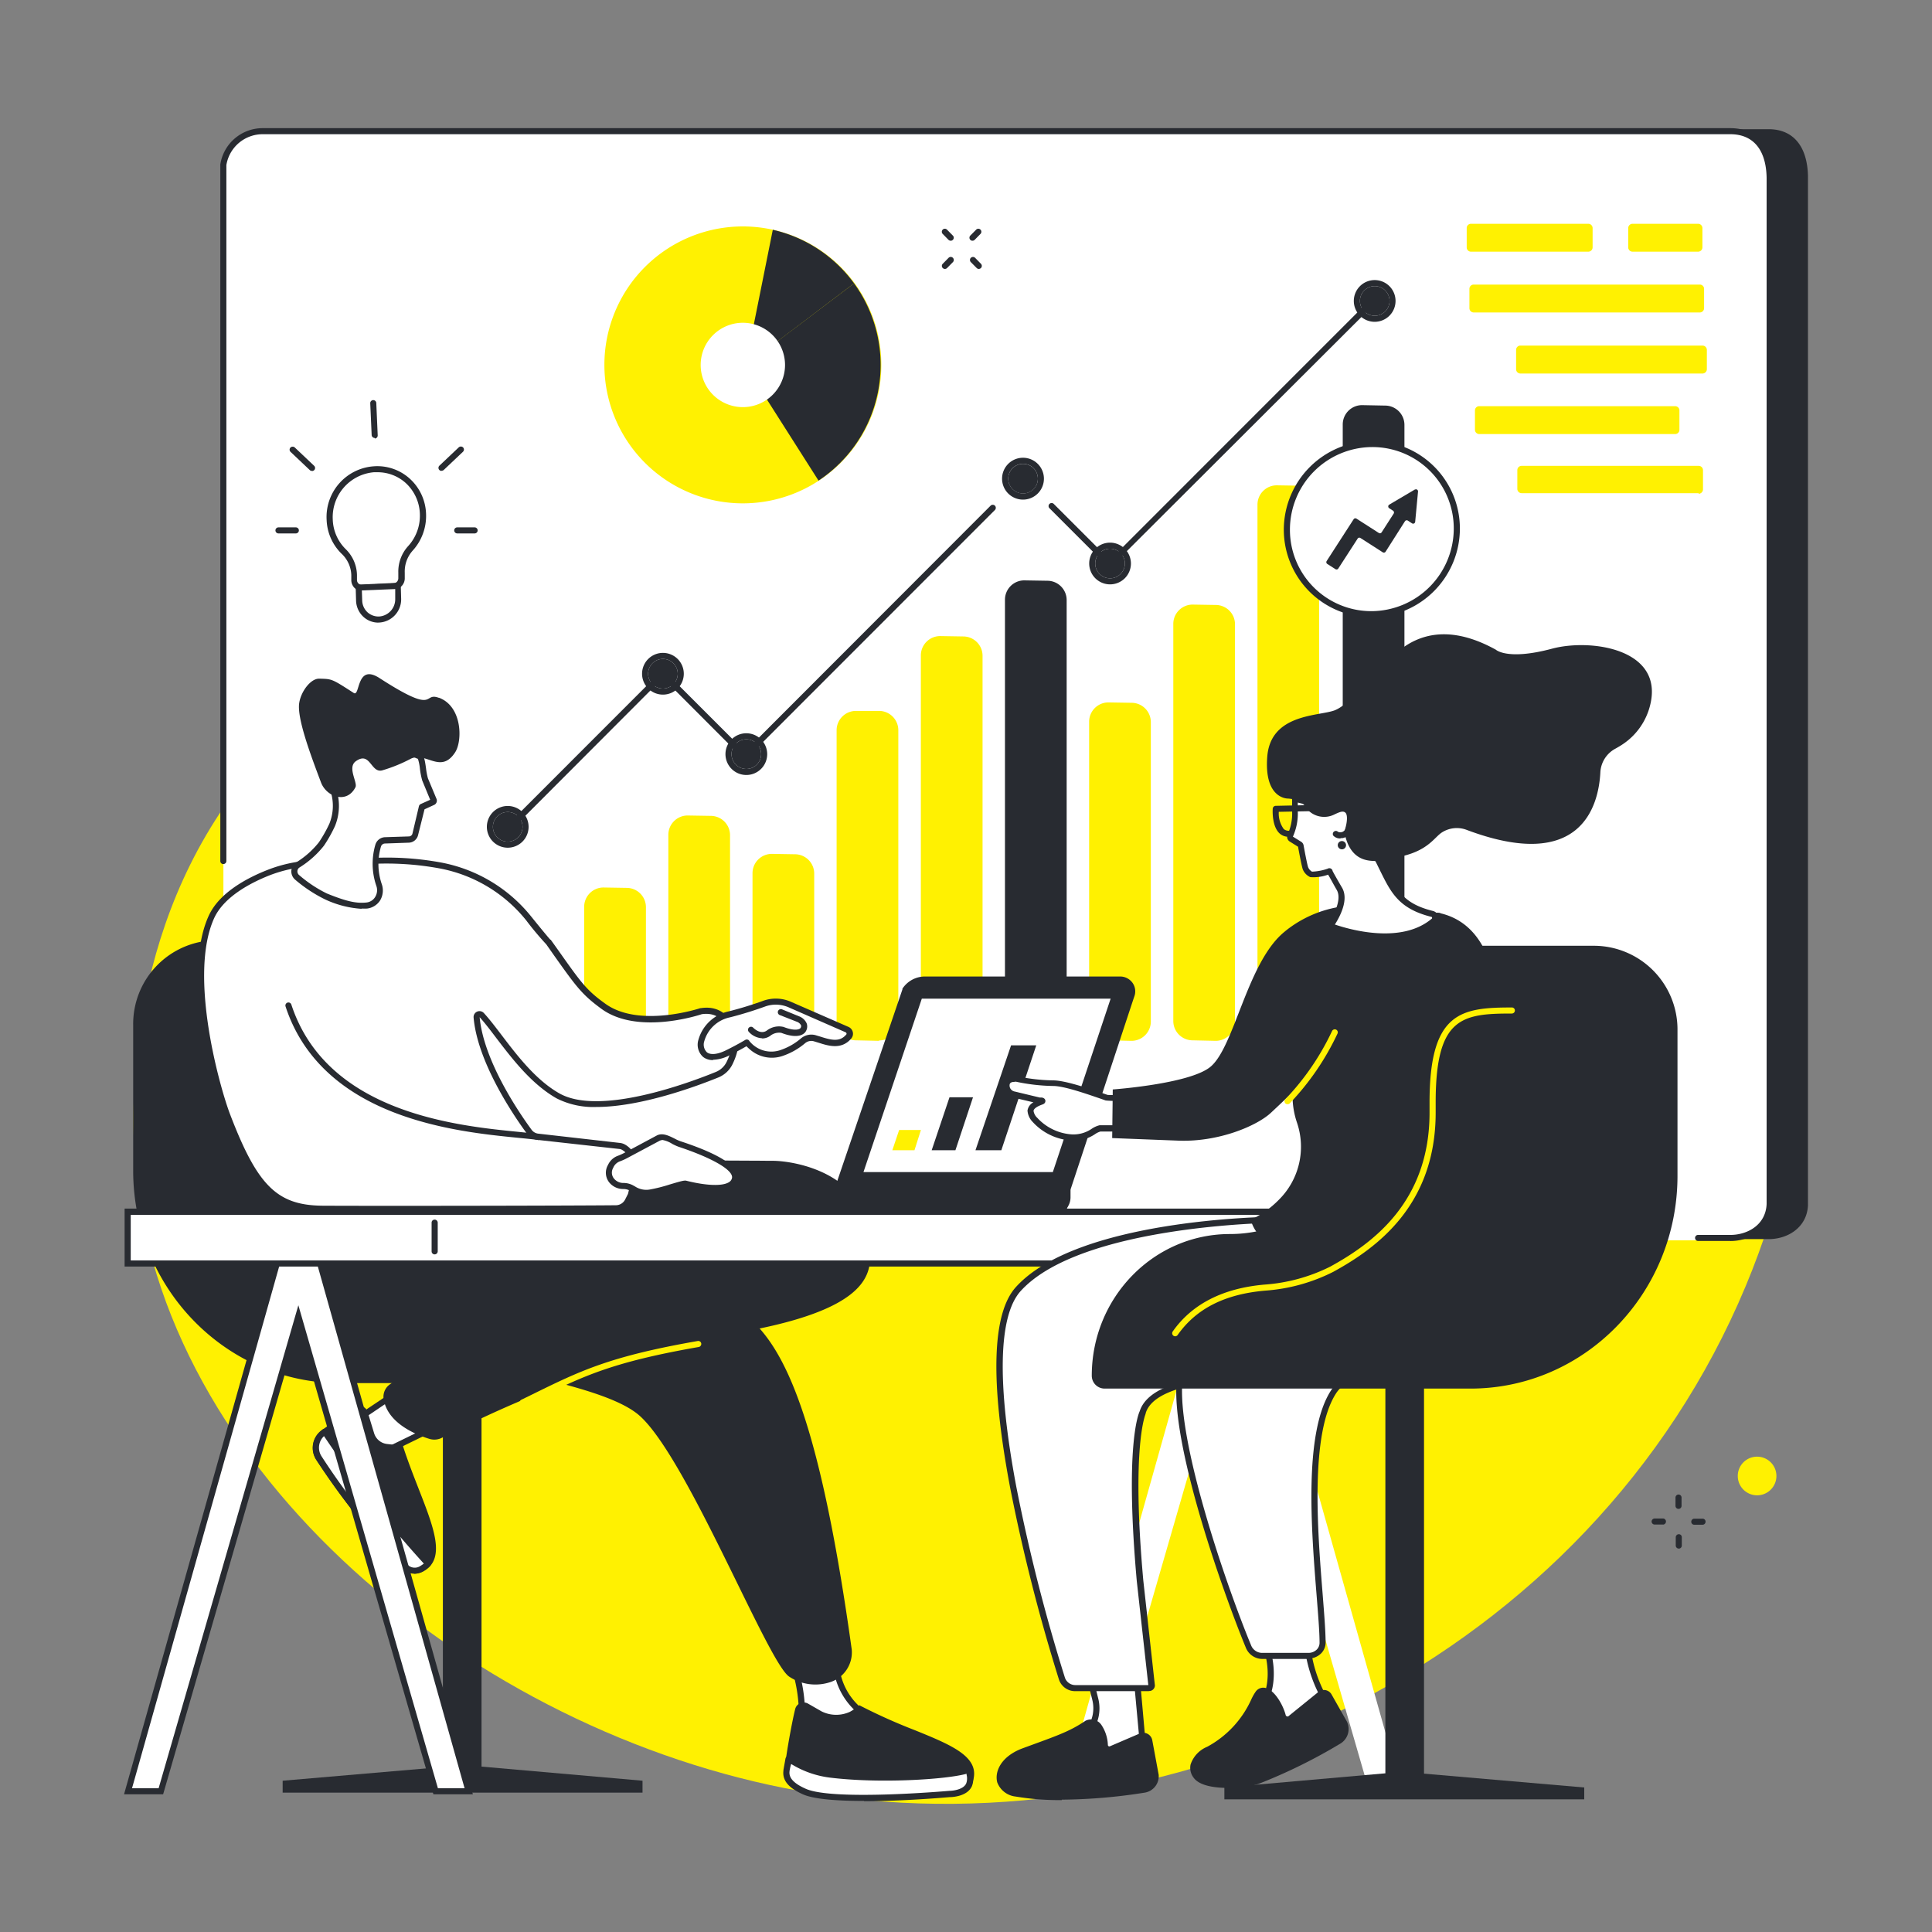
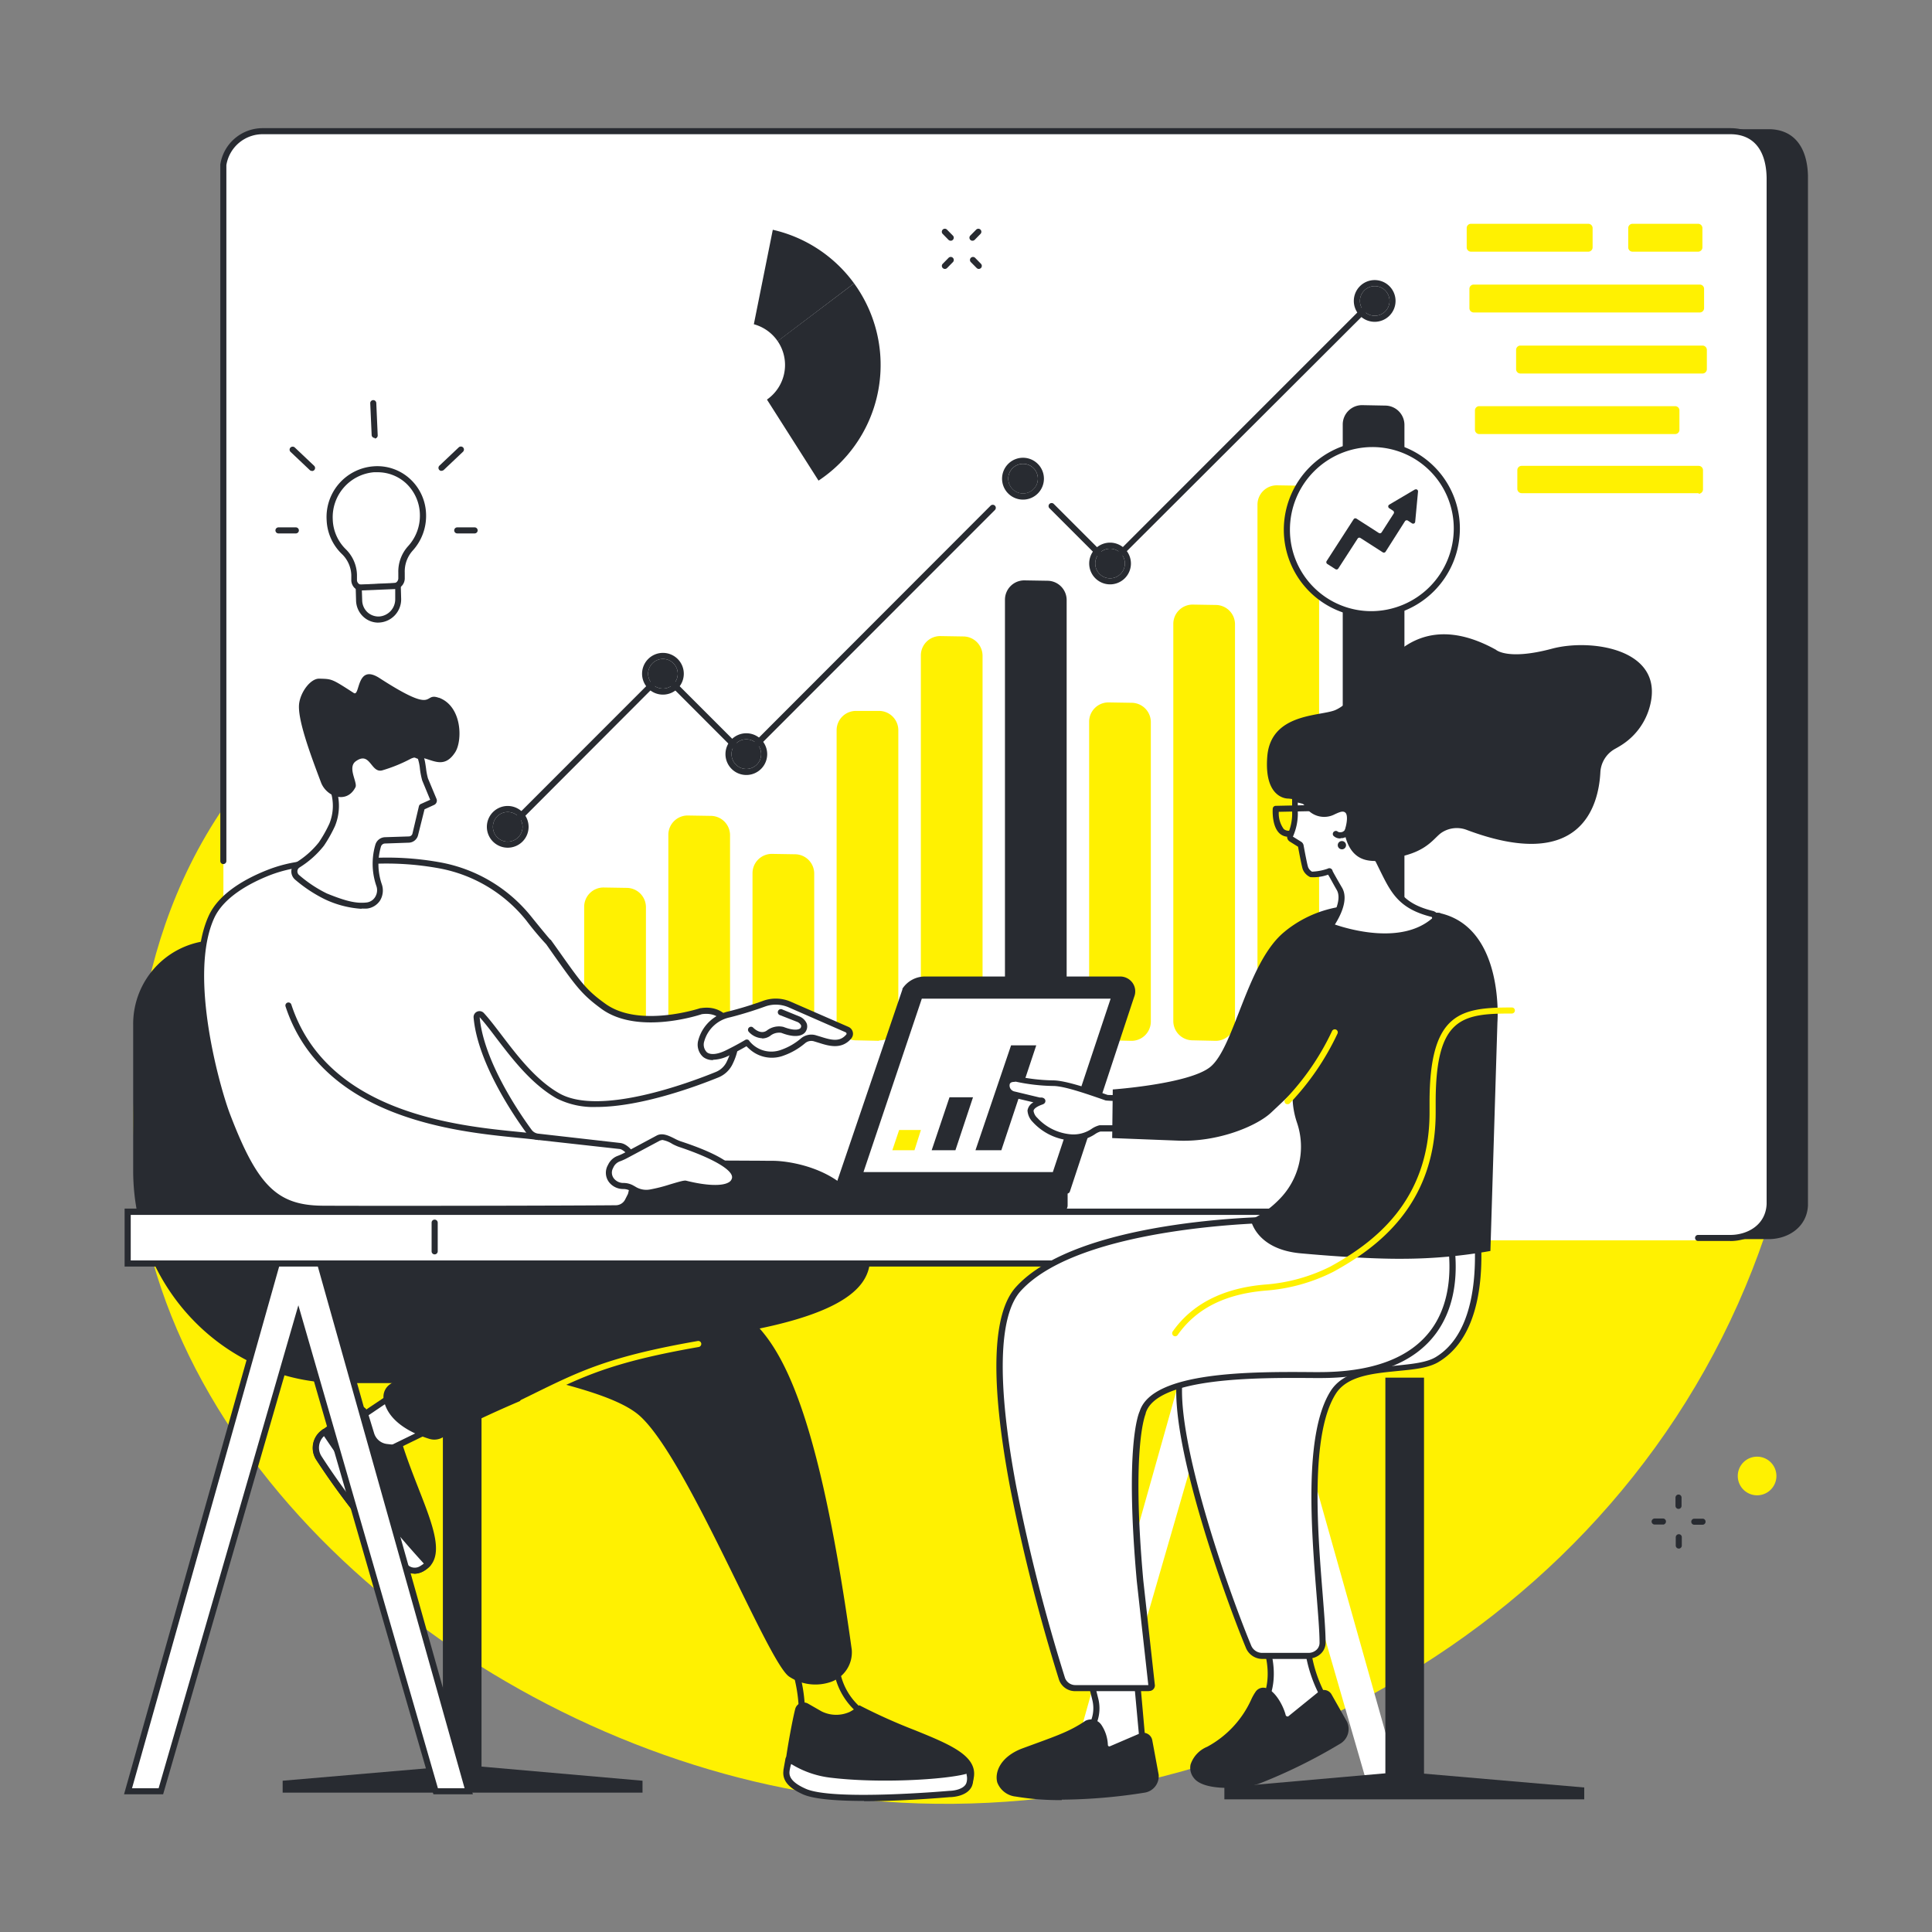
<svg xmlns="http://www.w3.org/2000/svg" viewBox="0 0 300 300">
  <rect x="0" y="0" width="300" height="300" fill="#808080" stroke="none" />
  <defs>
    <style>.cls-1{fill:none;}.cls-2{fill:#fff101;}.cls-3{fill:#282b31;}.cls-4{fill:#fff;}</style>
  </defs>
  <title>Risorsa 43</title>
  <g id="Livello_2" data-name="Livello 2">
    <g id="Livello_1-2" data-name="Livello 1">
      <rect class="cls-1" width="300" height="300" />
      <path class="cls-2" d="M83.66,85.67c27.18-27.39,19.4-44.55,38-57.23,28.63-19.51,82.06-2.72,113.57,24.11,38.61,32.87,58.52,92.88,35.83,147.18-24.16,57.81-87.73,87.83-144.46,78.78-50.66-8.08-100.46-48-105.45-96-.54-5.19-2.92-33.27,13.82-57.48,13.84-20,27.13-17.69,48.69-39.4" />
      <path class="cls-3" d="M274.63,192.41H46.76a6.22,6.22,0,0,1-6.12-7.22V25.28a6.21,6.21,0,0,1,6.12-5.22H274.62c3.82,0,6,2.63,6.12,7.22v159.9c-.16,3.37-3.07,5.23-6.11,5.23" />
      <path class="cls-4" d="M268.68,192.6H40.81a6.23,6.23,0,0,1-6.12-7.24V25.62a6.22,6.22,0,0,1,6.12-5.25H268.67c3.82,0,6,2.64,6.12,7.24V187.36c-.16,3.38-3.07,5.24-6.11,5.24" />
      <path class="cls-3" d="M268.68,192.7h-5a.48.48,0,0,1-.47-.48.46.46,0,0,1,.47-.46h5c2.61,0,5.49-1.5,5.64-4.79V27.6c-.08-4.36-2.09-6.76-5.64-6.76H40.8a5.71,5.71,0,0,0-5.65,4.8V133.7a.47.47,0,0,1-.48.47.46.46,0,0,1-.46-.47V25.61a.19.19,0,0,1,0-.08A6.65,6.65,0,0,1,40.8,19.9H268.67c4.09,0,6.5,2.8,6.59,7.69V187c-.18,3.75-3.45,5.71-6.59,5.71" />
      <path class="cls-4" d="M65.67,79.88a7.13,7.13,0,0,0-7.65-7,7.46,7.46,0,0,0-6.83,7.81,7.26,7.26,0,0,0,2.19,4.93A5.28,5.28,0,0,1,55,89.28l0,.83a1.21,1.21,0,0,0,1.26,1.18l4.92-.24a1.26,1.26,0,0,0,1.18-1.3l0-.82a5.34,5.34,0,0,1,1.36-3.76,7.55,7.55,0,0,0,2-5.29" />
      <path class="cls-3" d="M58.57,73.33l-.51,0a7,7,0,0,0-6.39,7.32,6.76,6.76,0,0,0,2,4.61,5.77,5.77,0,0,1,1.76,4l0,.82a.76.76,0,0,0,.25.54.7.7,0,0,0,.52.19l4.92-.23a.79.79,0,0,0,.73-.82l0-.83a5.89,5.89,0,0,1,1.49-4.09A7,7,0,0,0,65.2,79.9,6.81,6.81,0,0,0,63,75,6.51,6.51,0,0,0,58.57,73.33ZM56.22,91.76a1.68,1.68,0,0,1-1.13-.43,1.72,1.72,0,0,1-.54-1.21l0-.83A4.76,4.76,0,0,0,53.06,86a7.72,7.72,0,0,1-2.34-5.25A7.89,7.89,0,0,1,58,72.41a7.51,7.51,0,0,1,5.61,1.9,7.7,7.7,0,0,1,2.55,5.56,8,8,0,0,1-2.07,5.62,4.86,4.86,0,0,0-1.24,3.43l0,.82a1.73,1.73,0,0,1-1.63,1.79l-4.92.23h-.08" />
      <path class="cls-4" d="M58.89,96.19a3,3,0,0,1-3.13-2.94l-.06-2L61.78,91l.06,2a3.13,3.13,0,0,1-3,3.23" />
      <path class="cls-3" d="M56.19,91.68l.05,1.55a2.6,2.6,0,0,0,.82,1.84,2.55,2.55,0,0,0,1.81.66A2.68,2.68,0,0,0,61.37,93l0-1.53Zm2.55,5a3.41,3.41,0,0,1-2.32-.91,3.54,3.54,0,0,1-1.13-2.5l-.07-2.47,7-.33.07,2.48a3.61,3.61,0,0,1-3.4,3.72h-.17" />
      <path class="cls-3" d="M58.18,68a.47.47,0,0,1-.47-.45l-.22-4.95a.47.47,0,0,1,.94,0l.22,5a.47.47,0,0,1-.45.49h0" />
      <path class="cls-3" d="M45.94,82.83h-2.7a.47.47,0,1,1,0-.94h2.7a.47.47,0,1,1,0,.94" />
      <path class="cls-3" d="M48.43,73.12a.45.45,0,0,1-.32-.12l-3-2.84a.47.47,0,0,1,0-.67.49.49,0,0,1,.67,0l3,2.84a.47.47,0,0,1-.32.81" />
      <path class="cls-3" d="M71,82.83a.47.47,0,0,1,0-.94h2.7a.47.47,0,0,1,0,.94H71" />
      <path class="cls-3" d="M68.55,73.12a.47.47,0,0,1-.32-.81l3-2.84a.49.49,0,0,1,.67,0,.47.47,0,0,1,0,.67l-3,2.84a.52.52,0,0,1-.33.12" />
-       <path class="cls-2" d="M136.85,56.69a21.5,21.5,0,1,1-21.48-21.53,21.51,21.51,0,0,1,21.48,21.53" />
      <path class="cls-3" d="M115.73,56.76,127.1,74.63A21.54,21.54,0,0,0,132.62,44L115.73,56.76" />
      <path class="cls-3" d="M120,35.68l-4.23,21.08L132.62,44A21.51,21.51,0,0,0,120,35.68" />
      <path class="cls-4" d="M121.9,56.68a6.55,6.55,0,1,1-6.54-6.56,6.56,6.56,0,0,1,6.54,6.56" />
      <path class="cls-3" d="M172.3,88.06a.48.48,0,0,1-.34-.14l-9-9a.47.47,0,1,1,.67-.67l8.71,8.71,40.29-40.3a.47.47,0,0,1,.67,0,.47.47,0,0,1,0,.67L172.63,87.92a.47.47,0,0,1-.33.14" />
      <path class="cls-3" d="M79.36,128.68a.5.5,0,0,1-.34-.13.48.48,0,0,1,0-.67l23.58-23.59a.48.48,0,0,1,.67,0l12.41,12.41,38.14-38.18a.47.47,0,1,1,.67.67L116,117.7a.48.48,0,0,1-.67,0l-12.4-12.42L79.7,128.55a.5.5,0,0,1-.34.13" />
      <path class="cls-3" d="M100.64,104.62a2.3,2.3,0,1,1,2.3,2.3,2.3,2.3,0,0,1-2.3-2.3" />
      <path class="cls-3" d="M102.94,101.38a3.24,3.24,0,1,0,3.24,3.24A3.24,3.24,0,0,0,102.94,101.38Zm0,.94a2.3,2.3,0,1,1-2.3,2.3,2.3,2.3,0,0,1,2.3-2.3" />
      <path class="cls-3" d="M170.07,87.5a2.3,2.3,0,1,1,2.3,2.3,2.3,2.3,0,0,1-2.3-2.3" />
      <path class="cls-3" d="M172.37,84.26a3.24,3.24,0,1,0,3.24,3.24A3.25,3.25,0,0,0,172.37,84.26Zm0,.94a2.3,2.3,0,1,1-2.3,2.3,2.29,2.29,0,0,1,2.3-2.3" />
      <path class="cls-3" d="M211.17,46.73a2.3,2.3,0,1,1,2.29,2.3,2.3,2.3,0,0,1-2.29-2.3" />
      <path class="cls-3" d="M213.46,43.49a3.24,3.24,0,1,0,3.24,3.24A3.24,3.24,0,0,0,213.46,43.49Zm0,.94a2.3,2.3,0,1,1-2.29,2.3,2.3,2.3,0,0,1,2.29-2.3" />
      <path class="cls-3" d="M113.59,117.1a2.3,2.3,0,1,1,2.3,2.3,2.3,2.3,0,0,1-2.3-2.3" />
      <path class="cls-3" d="M115.89,113.86a3.24,3.24,0,1,0,3.24,3.24A3.25,3.25,0,0,0,115.89,113.86Zm0,.94a2.3,2.3,0,1,1-2.3,2.3,2.3,2.3,0,0,1,2.3-2.3" />
      <path class="cls-3" d="M156.56,74.32a2.3,2.3,0,1,1,2.3,2.31,2.3,2.3,0,0,1-2.3-2.31" />
      <path class="cls-3" d="M158.86,71.08a3.25,3.25,0,1,0,3.24,3.25A3.25,3.25,0,0,0,158.86,71.08Zm0,.94a2.3,2.3,0,1,1-2.3,2.31,2.3,2.3,0,0,1,2.3-2.31" />
      <path class="cls-3" d="M76.54,128.39a2.3,2.3,0,1,1,2.3,2.3,2.3,2.3,0,0,1-2.3-2.3" />
      <path class="cls-3" d="M78.84,125.15a3.24,3.24,0,1,0,3.24,3.24A3.25,3.25,0,0,0,78.84,125.15Zm0,.94a2.3,2.3,0,1,1-2.3,2.3,2.3,2.3,0,0,1,2.3-2.3" />
      <path class="cls-2" d="M97.31,161.62l-3.68-.08a3,3,0,0,1-2.92-3l0-17.73a3,3,0,0,1,3-3l3.66.06a3,3,0,0,1,2.93,3v17.74a3,3,0,0,1-3,3" />
      <path class="cls-2" d="M110.39,161.62l-3.7-.08a3,3,0,0,1-2.91-3l0-28.91a3,3,0,0,1,3-3l3.66.06a3,3,0,0,1,2.92,3v28.93a3,3,0,0,1-3,3" />
      <path class="cls-2" d="M123.45,161.62l-3.69-.08a3,3,0,0,1-2.91-3l0-22.95a3,3,0,0,1,3-3l3.66.06a3,3,0,0,1,2.92,3v23a3,3,0,0,1-3,3" />
      <path class="cls-2" d="M136.52,161.62l-3.69-.08a3,3,0,0,1-2.92-3l0-45.15a3,3,0,0,1,3-3l3.65,0a3,3,0,0,1,2.93,3v45.17a3,3,0,0,1-3,3" />
      <path class="cls-2" d="M149.59,161.62l-3.69-.08a3,3,0,0,1-2.91-3l0-56.77a3,3,0,0,1,3-3l3.65.06a3,3,0,0,1,2.93,3v56.79a3,3,0,0,1-3,3" />
      <path class="cls-3" d="M162.66,161.62l-3.69-.08a3,3,0,0,1-2.92-3l0-65.42a3,3,0,0,1,3-3l3.65.06a3,3,0,0,1,2.93,3v65.44a3,3,0,0,1-3,3" />
      <path class="cls-2" d="M175.73,161.62l-3.69-.08a3,3,0,0,1-2.92-3l0-46.47a3,3,0,0,1,3-3l3.65.06a3,3,0,0,1,2.93,3v46.49a3,3,0,0,1-3,3" />
      <path class="cls-2" d="M188.8,161.62l-3.7-.08a3,3,0,0,1-2.91-3l0-61.66a3,3,0,0,1,3-3l3.65.06a3,3,0,0,1,2.93,3v61.68a3,3,0,0,1-3,3" />
      <path class="cls-2" d="M201.86,161.62l-3.69-.08a3,3,0,0,1-2.91-3l0-80.18a3,3,0,0,1,3-3l3.65.06a3,3,0,0,1,2.92,3v80.21a3,3,0,0,1-3,3" />
      <path class="cls-3" d="M215.11,161.62l-3.7-.08a3,3,0,0,1-2.91-3l0-92.63a3,3,0,0,1,3-3l3.65.07a3,3,0,0,1,2.93,3v92.65a3,3,0,0,1-3,3" />
      <path class="cls-2" d="M246.63,39.08H228.41a.66.66,0,0,1-.66-.67v-3a.66.66,0,0,1,.66-.66h18.22a.67.67,0,0,1,.67.66v3a.67.67,0,0,1-.67.67" />
      <path class="cls-2" d="M263.68,39.08H253.5a.67.67,0,0,1-.67-.67v-3a.67.67,0,0,1,.67-.66h10.18a.67.67,0,0,1,.67.66v3a.67.67,0,0,1-.67.67" />
      <path class="cls-2" d="M263.94,48.52H228.85a.67.67,0,0,1-.68-.67v-3a.66.66,0,0,1,.68-.66h35.09a.66.66,0,0,1,.67.66v3a.67.67,0,0,1-.67.67" />
      <path class="cls-2" d="M264.37,58H236.08a.67.67,0,0,1-.66-.67v-3a.67.67,0,0,1,.66-.67h28.29a.68.68,0,0,1,.67.67v3a.68.68,0,0,1-.67.67" />
      <path class="cls-2" d="M260.11,67.4H229.7a.67.67,0,0,1-.67-.67v-3a.66.66,0,0,1,.67-.66h30.41a.66.66,0,0,1,.67.66v3a.66.66,0,0,1-.67.67" />
      <path class="cls-2" d="M263.77,76.58H236.28a.67.67,0,0,1-.67-.67V73a.66.66,0,0,1,.67-.66h27.49a.67.67,0,0,1,.67.66v3a.68.68,0,0,1-.67.67" />
      <path class="cls-4" d="M199.83,82.22A13.29,13.29,0,0,1,213,69,13.11,13.11,0,0,1,226.22,82.1,13.29,13.29,0,0,1,213,95.37a13.1,13.1,0,0,1-13.18-13.15" />
      <path class="cls-3" d="M200.3,82.22A12.63,12.63,0,0,0,212.94,94.9H213a12.84,12.84,0,0,0,12.74-12.8A12.63,12.63,0,0,0,213.1,69.42H213A12.83,12.83,0,0,0,200.3,82.22Zm12.64,13.62a13.59,13.59,0,0,1-13.59-13.62A13.79,13.79,0,0,1,213,68.48h.06A13.59,13.59,0,0,1,226.69,82.1,13.78,13.78,0,0,1,213,95.84h-.07" />
      <path class="cls-3" d="M219.72,76l-4,2.36a.33.33,0,0,0,0,.56l.59.38a.33.33,0,0,1,.1.45l-1.87,2.91a.32.32,0,0,1-.45.09l-3.46-2.22a.32.32,0,0,0-.44.1L206,87.12a.33.33,0,0,0,.1.45l1.27.81a.32.32,0,0,0,.44-.1l3-4.64a.31.31,0,0,1,.44-.1l3.46,2.22a.32.32,0,0,0,.45-.1l3-4.72a.33.33,0,0,1,.45-.1l.64.42a.32.32,0,0,0,.5-.24l.44-4.68a.32.32,0,0,0-.49-.31" />
      <path class="cls-3" d="M68.68,160.23v8.49c0,12.17,9.61,22.05,21.46,22.05s21.45,9.87,21.45,22a2,2,0,0,1-2,2H52.84c-17.76,0-32.16-14.79-32.16-33V159.12A13,13,0,0,1,33.47,146H54.82a14.06,14.06,0,0,1,13.86,14.25" />
      <path class="cls-3" d="M68.77,277.47h6v-64.6h-6v64.6" />
      <path class="cls-3" d="M99.77,276.51l-26.45-2.32H70.89l-27,2.32v1.85H99.77v-1.85" />
      <path class="cls-4" d="M62.14,215.91,54,221.34l4.1,4.85,9.33-4.56-5.33-5.72" />
      <path class="cls-3" d="M54.74,221.44l3.52,4.17,8.44-4.12-4.63-5Zm3.4,5.23a.47.47,0,0,1-.36-.18l-4.1-4.85a.44.44,0,0,1-.11-.36.46.46,0,0,1,.2-.33l8.1-5.43a.46.46,0,0,1,.61.08l5.34,5.71a.44.44,0,0,1,.11.41.48.48,0,0,1-.25.34l-9.33,4.55a.42.42,0,0,1-.21.06" />
      <path class="cls-3" d="M55.43,218.89a53.65,53.65,0,0,0-5.3,3.67,2.93,2.93,0,0,0-.62,3.84A115.6,115.6,0,0,0,63,243.34a2.07,2.07,0,0,0,2.55.22c4.21-2.29-.29-9.45-3.32-18.65L60,224.67a2.88,2.88,0,0,1-2.45-2l-1-3.26a.81.81,0,0,0-1.2-.47" />
      <path class="cls-3" d="M55.43,218.89Zm.25.4a54.27,54.27,0,0,0-5.25,3.63,2.46,2.46,0,0,0-.51,3.23A112.42,112.42,0,0,0,63.32,243a1.57,1.57,0,0,0,2,.13c2.8-1.51,1.15-5.73-1.14-11.58-.74-1.88-1.56-4-2.3-6.21L60,225.14a3.35,3.35,0,0,1-2.85-2.39l-1-3.26a.33.33,0,0,0-.5-.2Zm8.66,25.07a2.42,2.42,0,0,1-1.7-.69,115.53,115.53,0,0,1-13.53-17,3.4,3.4,0,0,1,.73-4.46,55.29,55.29,0,0,1,5.34-3.7,1.29,1.29,0,0,1,1.9.73l1,3.27a2.38,2.38,0,0,0,2,1.71l2.48.28.09.29c.75,2.29,1.62,4.5,2.38,6.45,2.37,6.06,4.24,10.84.71,12.75a3,3,0,0,1-1.41.39" />
      <path class="cls-4" d="M50.41,222.34l-.28.22a2.93,2.93,0,0,0-.62,3.84A115.6,115.6,0,0,0,63,243.34a2.07,2.07,0,0,0,2.55.22,6.85,6.85,0,0,0,.93-.73l-.39-.42a166.48,166.48,0,0,1-15-19.16l-.61-.91" />
      <path class="cls-3" d="M50.31,223a2.46,2.46,0,0,0-.39,3.12A112.42,112.42,0,0,0,63.32,243a1.57,1.57,0,0,0,2,.13,3.67,3.67,0,0,0,.49-.34l-.07-.08a167.59,167.59,0,0,1-15.09-19.21Zm14,21.33a2.42,2.42,0,0,1-1.7-.69,115.53,115.53,0,0,1-13.53-17,3.4,3.4,0,0,1,.73-4.46l.28-.22a.43.43,0,0,1,.36-.1.46.46,0,0,1,.32.2l.62.92a166.51,166.51,0,0,0,15,19.1l.39.42a.47.47,0,0,1,0,.66,6.24,6.24,0,0,1-1,.8,3,3,0,0,1-1.41.39" />
      <path class="cls-3" d="M63.68,230.67h0l-4.12-.32a.47.47,0,0,1-.43-.51.46.46,0,0,1,.5-.43l4.12.32a.47.47,0,0,1,.43.51.46.46,0,0,1-.47.44" />
      <path class="cls-3" d="M61.05,233.52a.47.47,0,0,1-.47-.47.48.48,0,0,1,.47-.48h4a.47.47,0,0,1,.48.47.48.48,0,0,1-.47.48h-4" />
      <path class="cls-3" d="M120,180.25c3.32,0,14.6,1.88,14.93,12.18.12,3.51,2.94,10-18.17,14.1a179.5,179.5,0,0,0-48.08,16.7,2.61,2.61,0,0,1-2,.2c-2.11-.65-6.56-2.45-7.12-6.26a2.35,2.35,0,0,1,1-2.22l5.19-3.77-4.92-2.62a25,25,0,0,1-12.09-14c-1.8-5.4-2.7-14.67-2.7-14.67l74,.36" />
      <path class="cls-4" d="M212.79,278.75,191.46,205l-21.34,73.73H165l23.43-83.2h6l23.44,83.21h-5.11" />
-       <path class="cls-4" d="M123.73,260.11a23.76,23.76,0,0,1,.6,9.27l12.11-2a10.18,10.18,0,0,1-6.19-6.66l-.69-2.34-5.83,1.75" />
      <path class="cls-3" d="M124.31,260.42a24.45,24.45,0,0,1,.56,8.39l10-1.66a10.81,10.81,0,0,1-5.07-6.31l-.55-1.89Zm0,9.43a.47.47,0,0,1-.33-.14.45.45,0,0,1-.14-.4,23.17,23.17,0,0,0-.58-9.08.47.47,0,0,1,.32-.58l5.82-1.74a.5.5,0,0,1,.36,0,.49.49,0,0,1,.23.28l.69,2.35a9.76,9.76,0,0,0,5.91,6.35.46.46,0,0,1,.3.49.48.48,0,0,1-.39.42l-12.11,2h-.08" />
      <path class="cls-3" d="M123.88,265.5c-.39,1.5-1.19,5.74-1.5,8.29a3.17,3.17,0,0,0,2.4,3.47c4.42,1.09,14.91.82,23.66,1a2.24,2.24,0,0,0,2.16-1.75c1.57-5-7.86-6.26-17.14-11.16a8.24,8.24,0,0,1-1.34.88,5.59,5.59,0,0,1-4.84-.09l-2.11-1.2a.88.88,0,0,0-1.29.54" />
      <path class="cls-3" d="M124.34,265.62c-.39,1.52-1.19,5.79-1.5,8.23a2.71,2.71,0,0,0,2,2.95c3.23.8,10,.86,16.62.92,2.31,0,4.7,0,6.94.09a1.75,1.75,0,0,0,1.69-1.42c.92-2.87-2.46-4.39-8.5-6.84-2.49-1-5.32-2.16-8.13-3.63a9.67,9.67,0,0,1-1.16.74,6.05,6.05,0,0,1-5.3-.09l-2.11-1.2a.38.38,0,0,0-.36,0A.42.42,0,0,0,124.34,265.62Zm24.14,13.14h0c-2.24-.06-4.63-.08-6.93-.1-6.94-.06-13.5-.12-16.83-.94a3.64,3.64,0,0,1-2.76-4c.32-2.54,1.12-6.79,1.52-8.35a1.37,1.37,0,0,1,.78-.91,1.4,1.4,0,0,1,1.2.07l2.11,1.21a5.1,5.1,0,0,0,4.38.08,8.6,8.6,0,0,0,1.25-.82l.25-.21.28.15a87.62,87.62,0,0,0,8.32,3.72c5.73,2.33,10.27,4.17,9,8a2.74,2.74,0,0,1-2.56,2.08" />
      <path class="cls-4" d="M122.13,274.94a.55.55,0,0,1,0,.09c-.2,1.6,1.34,2.55,2.82,3.2,4.45,2,22.5.35,22.5.35s2.42,0,3.07-1.43a2.77,2.77,0,0,0,.15-.79,2.43,2.43,0,0,0-.07-.85l-.16-.65c-2.46,1-13.52,1.72-21.54.73a16.4,16.4,0,0,1-6.44-2.43s-.16.87-.32,1.78" />
      <path class="cls-3" d="M122.6,275v.06c-.13,1,.65,1.88,2.54,2.71,4.29,1.89,22.09.33,22.27.31h0c.59,0,2.2-.2,2.62-1.15a2,2,0,0,0,.13-.64,2.11,2.11,0,0,0-.07-.7l0-.16c-3.26.91-13.66,1.54-21.27.59A14.92,14.92,0,0,1,123,274l-.15-.08C122.75,274.2,122.67,274.61,122.6,275Zm11.58,4.65c-3.94,0-7.67-.24-9.44-1-1.44-.64-3.34-1.71-3.09-3.69,0,0,0-.05,0-.11.16-.91.32-1.78.32-1.78a.47.47,0,0,1,.67-.34c.23.11.47.25.76.41a14.1,14.1,0,0,0,5.53,2c7.94,1,18.9.26,21.31-.7a.48.48,0,0,1,.39,0,.47.47,0,0,1,.24.31l.16.65a3.36,3.36,0,0,1,.09,1,2.89,2.89,0,0,1-.2.95c-.73,1.65-3.18,1.71-3.48,1.71-.61.05-7.19.63-13.28.63" />
      <path class="cls-3" d="M134.46,269.93a.44.44,0,0,1-.36-.18.46.46,0,0,1,.07-.66l2.61-2.06a.47.47,0,1,1,.59.74l-2.61,2.05a.48.48,0,0,1-.3.11" />
      <path class="cls-3" d="M138,271.29a.5.5,0,0,1-.38-.19.47.47,0,0,1,.09-.66l2.28-1.77a.47.47,0,0,1,.66.08.46.46,0,0,1-.08.66l-2.29,1.78a.48.48,0,0,1-.28.1" />
      <path class="cls-3" d="M98.25,196.34s9.22,2,16.08,6.77c5.94,4.1,12.22,11.94,17.93,53.05a4.87,4.87,0,0,1-3.6,5.12,7.36,7.36,0,0,1-6.11-.93c-3.3-2.14-15.75-33.76-23.18-40.47s-38.79-8.14-44.84-16.69,8.8-8.54,8.8-8.54l34.92,1.69" />
      <path class="cls-2" d="M81.17,218.24a.46.46,0,0,1-.42-.26.47.47,0,0,1,.21-.63l1.76-.86c7.46-3.67,12-5.88,25.62-8.26a.47.47,0,0,1,.55.38.49.49,0,0,1-.39.55c-13.52,2.36-18,4.55-25.37,8.18l-1.75.86a.52.52,0,0,1-.21,0" />
      <path class="cls-3" d="M164.73,188.19h-60.4a1,1,0,0,1-1-1v-2.33h62.45v2.33a1,1,0,0,1-1,1" />
-       <path class="cls-3" d="M103.77,185.3v.64a1.78,1.78,0,0,0,1.79,1.77H163.5a1.78,1.78,0,0,0,1.79-1.77v-.64Zm59.73,3.36H105.56a2.73,2.73,0,0,1-2.73-2.72v-1.11a.47.47,0,0,1,.47-.47h62.45a.47.47,0,0,1,.48.47v1.11a2.74,2.74,0,0,1-2.73,2.72" />
      <path class="cls-3" d="M165.76,184.89H130l10.57-31.11a3.72,3.72,0,0,1,3.14-1.68h30.21a1.87,1.87,0,0,1,1.8,2.5c-.18.47-10,30.29-10,30.29" />
      <path class="cls-3" d="M130.68,184.42h34.74c1.11-3.4,9.71-29.53,9.88-30a1.33,1.33,0,0,0-.16-1.25,1.42,1.42,0,0,0-1.2-.62H143.73A3.25,3.25,0,0,0,141,154Zm35.08.94H130a.5.5,0,0,1-.38-.19.48.48,0,0,1-.07-.43l10.58-31.11a.54.54,0,0,1,0-.11,4.19,4.19,0,0,1,3.53-1.89h30.21a2.38,2.38,0,0,1,2,1,2.29,2.29,0,0,1,.26,2.12c-.16.44-6.6,20-10,30.27a.48.48,0,0,1-.45.32" />
      <path class="cls-4" d="M163.49,182H134.08l9.06-26.93,29.32,0-9,27" />
      <path class="cls-2" d="M142,178.61h-3.44l1.06-3.15H143L142,178.61" />
      <path class="cls-3" d="M148.35,178.61h-3.68l2.77-8.23,3.65,0-2.74,8.25" />
      <path class="cls-3" d="M155.47,178.61h-4L157,162.32l3.91,0-5.43,16.31" />
      <path class="cls-4" d="M32.83,142.39c1.56-3.44,5.71-5.66,8.93-6.92a21.27,21.27,0,0,1,7-1.44l8.46-.34a45.88,45.88,0,0,1,11.08.65,23.11,23.11,0,0,1,13.85,8.28c1.57,1.95,3,3.64,3.07,3.68,4.58,6.43,5.2,7.56,8.5,10,5.53,4,15.19.74,15.19.74,3.23-.48,4.39,1.93,5,3.26.71,1.61,0,3.57-.6,4.83a3.67,3.67,0,0,1-1.91,1.77c-4.14,1.69-18.24,7-24.7,3.29-5.39-3.05-9-9.43-11.9-12.56a.45.45,0,0,0-.78.34c.62,7,6.41,15.4,8.18,17.8a1.84,1.84,0,0,0,1.32.76L96.26,178a1.25,1.25,0,0,1,.55.19,3,3,0,0,1,1.51,2.23,13,13,0,0,1-.39,5.24l-.43.86a2.15,2.15,0,0,1-1.84,1.15c-6.78.11-37.34.12-45.64.07-7.59,0-10.64-3.78-14.69-14.37-1.61-4.21-6.67-21.76-2.5-30.93" />
      <path class="cls-3" d="M33.25,142.58c-4.08,9,1,26.68,2.52,30.56,4.22,11,7.28,14,14.25,14.08,8.37.05,38.89,0,45.63-.07a1.62,1.62,0,0,0,1.42-.89l.44-.87a12.76,12.76,0,0,0,.34-4.95,2.47,2.47,0,0,0-1.26-1.89.83.83,0,0,0-.36-.13L83.45,177a2.34,2.34,0,0,1-1.65-1c-1.78-2.41-7.64-10.87-8.26-18a.92.92,0,0,1,1.59-.7c.85.92,1.76,2.12,2.73,3.39,2.36,3.1,5.3,7,9,9.09,6.27,3.55,20.18-1.65,24.3-3.33a3.2,3.2,0,0,0,1.66-1.54c.61-1.24,1.21-3,.59-4.43-.74-1.68-1.85-3.36-4.43-3-.8.27-10.06,3.19-15.58-.82-3-2.2-3.86-3.36-7.33-8.25l-1.25-1.78a46.86,46.86,0,0,1-3.09-3.69,22.56,22.56,0,0,0-13.56-8.11,45.45,45.45,0,0,0-11-.65l-8.47.34a20.9,20.9,0,0,0-6.84,1.4C38.8,137.13,34.75,139.29,33.25,142.58ZM65.5,188.19c-6.6,0-12.47,0-15.48,0-8.16,0-11.26-4.56-15.13-14.68-1.61-4.22-6.76-21.89-2.49-31.29,1.62-3.58,5.89-5.87,9.19-7.16a21.76,21.76,0,0,1,7.15-1.47l8.46-.33a46.17,46.17,0,0,1,11.18.65,23.5,23.5,0,0,1,14.13,8.44c2.17,2.69,2.78,3.38,2.94,3.56l.06,0,.09.13c.48.66.9,1.26,1.3,1.82,3.39,4.79,4.2,5.92,7.1,8,5.27,3.82,14.67.71,14.76.68l.09,0c3.68-.55,5,2.42,5.47,3.55.77,1.74.1,3.8-.6,5.21a4.2,4.2,0,0,1-2.16,2c-3.15,1.28-11.94,4.59-18.94,4.59a12.62,12.62,0,0,1-6.18-1.33c-3.92-2.22-6.92-6.17-9.34-9.33-.93-1.23-1.82-2.4-2.62-3.28.63,6.91,6.34,15.14,8.08,17.5a1.48,1.48,0,0,0,1,.58l12.76,1.45a2.09,2.09,0,0,1,.72.24,3.47,3.47,0,0,1,1.75,2.59c.2,1.49.1,4.45-.44,5.51l-.43.86a2.59,2.59,0,0,1-2.26,1.41c-4.32.07-18.4.1-30.16.1" />
      <path class="cls-3" d="M101.25,187.94h14.81V184.8a1.43,1.43,0,0,0-1.43-1.42h-12a1.42,1.42,0,0,0-1.42,1.42v3.14" />
      <path class="cls-3" d="M101.75,187.47h13.81a4.1,4.1,0,0,0-4.07-3.62h-5.68A4.08,4.08,0,0,0,101.75,187.47Zm14.31.94H101.25a.48.48,0,0,1-.48-.47h0a5,5,0,0,1,5-5h5.68a5,5,0,0,1,5,5,.47.47,0,0,1-.46.48" />
      <path class="cls-4" d="M94.83,181a2.27,2.27,0,0,1,1.25-1.11,7.71,7.71,0,0,0,1.13-.52l5-2.67c.94-.46,2.29.61,3.27.94,3,1,9.08,3.25,8.57,5.4-.54,2.32-5.8,1.22-7.67.76-.42-.11-4.29,1.29-5.51,1.38a4,4,0,0,1-2.9-.73,2.79,2.79,0,0,0-1.26-.3,2.28,2.28,0,0,1-1.79-.83v0a2,2,0,0,1-.22-2.1l.1-.2" />
      <path class="cls-3" d="M94.83,181h0Zm7.94-3.95a.78.78,0,0,0-.31.07l-5,2.67a9,9,0,0,1-1.19.54,1.79,1.79,0,0,0-1,.89l-.09.19a1.46,1.46,0,0,0,.16,1.6,1.86,1.86,0,0,0,1.44.68,3.14,3.14,0,0,1,1.46.34l.38.21a3.19,3.19,0,0,0,2.27.47,23.86,23.86,0,0,0,3.09-.78c1.8-.54,2.29-.66,2.58-.59,3.11.78,5.57.87,6.6.25a1,1,0,0,0,.5-.65c.28-1.21-3-3.11-8.26-4.86a8.08,8.08,0,0,1-1-.45A4.2,4.2,0,0,0,102.77,177Zm-2.42,8.62a3.84,3.84,0,0,1-2.21-.61l-.36-.2a2.21,2.21,0,0,0-1-.23,2.78,2.78,0,0,1-2.16-1,2.41,2.41,0,0,1-.27-2.63l.1-.19a2.66,2.66,0,0,1,1.5-1.34,9.31,9.31,0,0,0,1.07-.49l5-2.68c.89-.43,1.87.07,2.75.51a6.54,6.54,0,0,0,.89.4c6.34,2.08,9.32,4.08,8.89,6a2,2,0,0,1-.93,1.24c-1.7,1-5.28.37-7.29-.13a17.81,17.81,0,0,0-2.11.57,21.17,21.17,0,0,1-3.29.82c-.21,0-.41,0-.59,0" />
      <path class="cls-4" d="M131.82,160.93a.68.68,0,0,0-.25-1.05l-8.94-3.9a5.33,5.33,0,0,0-4-.14c-1.32.48-3.22,1.11-5.4,1.66-5.64,1.42-6.06,8.83-.23,6,1.85-.91,3-1.59,3-1.59a4.86,4.86,0,0,0,5.53,1.56,9.83,9.83,0,0,0,3.13-1.8,2,2,0,0,1,1.83-.44c1.54.4,3.8,1.58,5.35-.28" />
      <path class="cls-3" d="M120.46,156a4.9,4.9,0,0,0-1.65.29c-1.24.45-3.2,1.11-5.45,1.68a5.24,5.24,0,0,0-4,3.71,1.67,1.67,0,0,0,.41,1.72c.58.45,1.68.33,3-.33,1.8-.89,2.91-1.57,2.92-1.57a.48.48,0,0,1,.55,0,.29.29,0,0,1,.1.12,4.36,4.36,0,0,0,5,1.38,9.55,9.55,0,0,0,3-1.73,2.5,2.5,0,0,1,2.26-.54l.83.25c1.72.55,3,.85,4-.37a.19.19,0,0,0,0-.18.21.21,0,0,0-.11-.13l-8.95-3.92A5.09,5.09,0,0,0,120.46,156Zm-9.75,8.61a2.42,2.42,0,0,1-1.51-.47,2.55,2.55,0,0,1-.76-2.65,6.24,6.24,0,0,1,4.69-4.44,55.84,55.84,0,0,0,5.36-1.64,5.8,5.8,0,0,1,4.33.15l8.94,3.9a1.17,1.17,0,0,1,.66.79,1.14,1.14,0,0,1-.23,1c-1.51,1.8-3.56,1.15-5.06.67l-.79-.24A1.49,1.49,0,0,0,125,162a10.62,10.62,0,0,1-3.29,1.9,5.17,5.17,0,0,1-5.33-1c-.2-.17-.35-.32-.47-.44-.47.27-1.39.79-2.64,1.41a5.87,5.87,0,0,1-2.52.69" />
      <path class="cls-3" d="M118.34,161.22a3,3,0,0,1-2.07-1,.47.47,0,1,1,.7-.63s1.07,1.13,2.08.45a3.08,3.08,0,0,1,2.61-.58c1.82.71,2.54.36,2.65.16a.47.47,0,0,0,.07-.42,1.21,1.21,0,0,0-.69-.56l-2.55-1a.48.48,0,1,1,.36-.88l2.57,1.05a2.06,2.06,0,0,1,1.2,1.13,1.42,1.42,0,0,1-.12,1.16c-.06.13-.76,1.47-3.83.28a2.19,2.19,0,0,0-1.74.48,2.18,2.18,0,0,1-1.24.39" />
      <path class="cls-3" d="M83.5,177h-.06c-.77-.1-1.74-.2-2.87-.31-4.94-.49-12.4-1.22-19.52-4-8.63-3.38-14.25-8.9-16.71-16.41a.47.47,0,0,1,.9-.29c5.52,16.83,25.72,18.83,35.42,19.78,1.14.12,2.12.21,2.91.32a.47.47,0,0,1-.07.94" />
      <path class="cls-4" d="M58.75,131.26a1.12,1.12,0,0,1,1-.83l3.72-.13a1.05,1.05,0,0,0,1-.82l1-4.23,1.67-.76a.28.28,0,0,0,.14-.35L66,121c-.39-1.16-.38-3.66-1-3.67,0,0-11.36-4.94-13.82.71a3.83,3.83,0,0,0-.1,2.71l.61,1.8a8,8,0,0,1-.13,5.55,22,22,0,0,1-1.68,3,14.29,14.29,0,0,1-3.67,3.25,1.2,1.2,0,0,0-.08,1.94,21.18,21.18,0,0,0,4.42,2.93c3.16,1.28,4.76,1.6,6.37,1.43a2.39,2.39,0,0,0,1.92-3.26,10.14,10.14,0,0,1-.12-6.09" />
      <path class="cls-3" d="M56.42,115.78c-2.47,0-4.08.81-4.78,2.43a3.28,3.28,0,0,0-.08,2.37l.6,1.8a8.31,8.31,0,0,1-.14,5.88,21.5,21.5,0,0,1-1.72,3.06,14.65,14.65,0,0,1-3.79,3.38.72.72,0,0,0-.33.58.74.74,0,0,0,.28.61,19.89,19.89,0,0,0,4.3,2.85c3,1.22,4.57,1.57,6.14,1.4a1.79,1.79,0,0,0,1.35-.85,2,2,0,0,0,.17-1.78,10.58,10.58,0,0,1-.12-6.39A1.62,1.62,0,0,1,59.79,130l3.72-.12a.58.58,0,0,0,.54-.46l1-4.23a.51.51,0,0,1,.26-.33l1.49-.67-1.24-3a0,0,0,0,0,0,0,12.31,12.31,0,0,1-.35-1.77,7.31,7.31,0,0,0-.32-1.6h-.06A27.78,27.78,0,0,0,59,116,16,16,0,0,0,56.42,115.78Zm-.28,25.34a15.61,15.61,0,0,1-5.74-1.5,22,22,0,0,1-4.54-3,1.68,1.68,0,0,1,.12-2.7,13.5,13.5,0,0,0,3.53-3.12,20.28,20.28,0,0,0,1.64-2.91,7.4,7.4,0,0,0,.12-5.21l-.61-1.8a4.27,4.27,0,0,1,.11-3,4.63,4.63,0,0,1,2.64-2.49c4.13-1.62,10.93,1.17,11.74,1.51.68.11.82,1.12,1,2.38a10.14,10.14,0,0,0,.3,1.58L67.76,124a.73.73,0,0,1-.38,1l-1.46.67-1,4a1.53,1.53,0,0,1-1.43,1.18l-3.72.13a.67.67,0,0,0-.62.49v0a9.62,9.62,0,0,0,.11,5.76,3,3,0,0,1-.25,2.61A2.81,2.81,0,0,1,57,141.08a8.25,8.25,0,0,1-.86,0" />
      <path class="cls-3" d="M68.18,108.37c-2.66-1-.08,2.85-9.24-3.07-3.64-2.36-3,2.93-4,2.31-3.49-2.25-3.37-2.17-5.39-2.23-1.33,0-2.82,2-3.09,3.79-.36,2.35,1.75,8,3.39,12.34.85,2.23,4,3.37,5.34.74.38-.72-1.25-3,0-4,2.32-1.73,2.37,1.86,4.17,1.37a23.61,23.61,0,0,0,4.44-1.81c2.36-1.11,4.66,2.44,6.88-1,1.16-1.8,1.1-7.16-2.55-8.48" />
      <path class="cls-4" d="M67.66,278.15,46.33,204.41,25,278.15H19.88l23.43-83.21h6l23.44,83.22H67.66" />
      <path class="cls-3" d="M68,277.68h4.14L49,195.41h-5.3L20.5,277.68h4.13l21.7-75Zm5.38.94H67.3l-.1-.34L46.33,206.11l-21,72.51H19.26L43,194.48h6.73l.1.34,23.6,83.81" />
      <path class="cls-4" d="M19.83,196.19H217.34v-8H19.83v8" />
      <path class="cls-3" d="M20.3,195.72H216.87v-7.07H20.3Zm197.51.95H19.35v-9H217.81v9" />
      <path class="cls-3" d="M67.49,194.78a.47.47,0,0,1-.47-.47v-4.46a.47.47,0,0,1,.47-.47.48.48,0,0,1,.48.47v4.46a.48.48,0,0,1-.48.47" />
      <path class="cls-4" d="M176.44,259.6l1.15,13-12.28,1.29,3.81-5.2a5.79,5.79,0,0,0,1-4.82L169,259.65l7.41,0" />
      <path class="cls-3" d="M169.63,260.12l.9,3.61a6.24,6.24,0,0,1-1,5.22l-3.18,4.33,10.76-1.13L176,260.08Zm-5.33,14.32,4.44-6.05a5.29,5.29,0,0,0,.87-4.44l-1.18-4.76,8.44-.07L178.1,273l-13.8,1.45" />
      <path class="cls-3" d="M178.44,270.35l1,5.34a2.17,2.17,0,0,1-1.85,2.29c-2.59.44-12.66,1.82-19.79.53a3.07,3.07,0,0,1-2.52-1.86c-.37-1.48.58-3.6,3.56-4.7,5.33-2,7.36-2.6,10-4.36.57-.39,1.44,0,1.83.55a5.57,5.57,0,0,1,.93,2.81.72.72,0,0,0,1,.66l4.54-1.95a1,1,0,0,1,1.31.69" />
      <path class="cls-3" d="M169.34,267.91a.56.56,0,0,0-.26.07c-2.35,1.59-4.23,2.28-8.37,3.79-.52.2-1.08.41-1.68.62-2.72,1-3.6,2.85-3.27,4.14A2.6,2.6,0,0,0,157.9,278c6.36,1.15,15.62.16,19.63-.53a1.66,1.66,0,0,0,1.46-1.77l-1-5.3a.48.48,0,0,0-.24-.33.49.49,0,0,0-.41,0l-4.55,2a1.19,1.19,0,0,1-1.66-1.1,5.18,5.18,0,0,0-.85-2.54A1.28,1.28,0,0,0,169.34,267.91Zm-4.46,11.61a41.45,41.45,0,0,1-7.15-.55,3.44,3.44,0,0,1-2.88-2.21c-.43-1.68.59-4,3.85-5.25l1.69-.62c4.06-1.48,5.91-2.16,8.16-3.69a1.94,1.94,0,0,1,2.48.65,6,6,0,0,1,1,3.1.24.24,0,0,0,.11.2.25.25,0,0,0,.24,0l4.54-1.95a1.42,1.42,0,0,1,2,1l1,5.39a2.59,2.59,0,0,1-2.24,2.78,85.14,85.14,0,0,1-12.81,1.08" />
      <path class="cls-3" d="M165.09,277.6a49.91,49.91,0,0,1-6.7-.42.47.47,0,0,1,.13-.93,63.2,63.2,0,0,0,18.16-.62.47.47,0,1,1,.19.92,66.62,66.62,0,0,1-11.78,1.05" />
      <path class="cls-4" d="M203.05,255.58a21.3,21.3,0,0,0,3.13,8.95l-5.76,4.35-4.36-4.3c1-1.38,1.93-4.63.57-8.92l6.42-.08" />
      <path class="cls-3" d="M196.67,264.52l3.8,3.74,5.08-3.84a22,22,0,0,1-2.93-8.37l-5.36.07C198.31,259.91,197.66,262.91,196.67,264.52Zm3.71,5-4.93-4.88.23-.32c.84-1.13,1.87-4.2.49-8.5l-.19-.61,7.5-.1,0,.44a20.84,20.84,0,0,0,3,8.73l.25.37-6.44,4.87" />
      <path class="cls-3" d="M206.38,263.3l2.38,4.2a2.23,2.23,0,0,1-.92,2.87,83.57,83.57,0,0,1-12.58,6.16c-2.06.77-8.08,1.17-9.49-.67-1-1.24-.58-2.85,1.9-4.18,5.55-3,6.84-7.56,7.65-8.63,1.21-1.65,3.3,1.22,3.86,3.41a.75.75,0,0,0,1.19.39l4.67-3.8a.89.89,0,0,1,1.34.25" />
      <path class="cls-3" d="M196.16,263a.61.61,0,0,0-.47.29,8,8,0,0,0-.53,1,16.46,16.46,0,0,1-7.27,7.81,3.69,3.69,0,0,0-2.09,2.13,1.58,1.58,0,0,0,.34,1.34c1.19,1.54,6.88,1.29,9,.52A83.48,83.48,0,0,0,207.6,270a1.73,1.73,0,0,0,.74-2.25L206,263.53a.37.37,0,0,0-.29-.2.4.4,0,0,0-.34.08l-4.68,3.81a1.2,1.2,0,0,1-1.14.21,1.24,1.24,0,0,1-.8-.85c-.42-1.63-1.64-3.38-2.45-3.54Zm-5.58,14.62c-2.16,0-4.32-.39-5.18-1.51a2.51,2.51,0,0,1-.53-2.11,4.52,4.52,0,0,1,2.58-2.76,15.69,15.69,0,0,0,6.87-7.4,7.54,7.54,0,0,1,.62-1.1,1.44,1.44,0,0,1,1.5-.65c1.45.28,2.79,2.63,3.2,4.22a.25.25,0,0,0,.17.19.23.23,0,0,0,.25,0l4.69-3.8a1.36,1.36,0,0,1,2,.39l2.4,4.24a2.65,2.65,0,0,1-1.11,3.47A83.59,83.59,0,0,1,195.43,277a15.94,15.94,0,0,1-4.85.68" />
      <path class="cls-3" d="M190.22,275.3a9.19,9.19,0,0,1-1.88-.17.46.46,0,0,1-.36-.56.47.47,0,0,1,.56-.36,14.17,14.17,0,0,0,5.36-.29,33.59,33.59,0,0,0,12.21-6.08.49.49,0,0,1,.67.06.48.48,0,0,1-.06.67,34.11,34.11,0,0,1-12.6,6.26,17,17,0,0,1-3.9.47" />
      <path class="cls-4" d="M183.14,214.36c-.93,10.15,7.55,33.71,10.69,41.27a2.3,2.3,0,0,0,2.12,1.5h7.23a2.11,2.11,0,0,0,2.2-2c-.09-8-3.72-30.51,1.65-38.9,3.11-4.84,12.35-2.8,16.17-5.11,9.14-5.54,5.7-23.59,5.7-23.59s-44.46,12.71-45.76,26.87" />
      <path class="cls-3" d="M183.61,214.4c-.87,9.47,6.8,31.75,10.65,41.06a1.85,1.85,0,0,0,1.69,1.2h7.23a1.85,1.85,0,0,0,1.29-.52,1.49,1.49,0,0,0,.43-1c0-1.85-.23-4.49-.47-7.56-.8-10-2-25,2.2-31.6,2-3.13,6.35-3.55,10.18-3.93,2.43-.25,4.73-.47,6.14-1.33,7.91-4.8,6-19.63,5.57-22.59C223.6,189.56,184.79,201.52,183.61,214.4Zm19.57,43.2H196a2.77,2.77,0,0,1-2.56-1.78c-3.08-7.46-11.68-31.08-10.72-41.5C184,200,226.94,187.56,228.77,187l.5-.14.09.51c.15.75,3.4,18.43-5.92,24.08-1.6,1-4,1.2-6.54,1.45-3.79.38-7.71.76-9.47,3.51-4,6.3-2.85,21.18-2.06,31,.24,3.08.46,5.74.47,7.62a2.37,2.37,0,0,1-.7,1.71,2.79,2.79,0,0,1-2,.8" />
      <path class="cls-4" d="M197.81,189.42s-30.16.24-39.67,10.74c-8.54,9.43,4.13,52.21,6.78,60.52a2.19,2.19,0,0,0,2.11,1.45h11.33a.41.41,0,0,0,.43-.4L177,245.47c-1.93-21.59.42-26.15.42-26.15,1.91-6.11,18.23-5.85,27.11-5.78,28.18.19,19.9-24.49,19.9-24.49l-26.61.37" />
      <path class="cls-3" d="M197.81,189.42Zm0,.46c-.3,0-30.05.37-39.32,10.59-3.46,3.83-3.7,14.3-.7,30.28a278.23,278.23,0,0,0,7.58,29.79,1.71,1.71,0,0,0,1.66,1.12h11.28l-1.79-16.14c-1.85-20.67.2-25.84.45-26.38,2-6.26,17.61-6.15,26.93-6.08h.62c8.51.06,14.49-2.17,17.74-6.63,4.55-6.25,2.33-15.1,1.81-16.9ZM178.36,262.6H167a2.63,2.63,0,0,1-2.56-1.78,280.65,280.65,0,0,1-7.6-29.89c-3.11-16.52-2.8-27,.92-31.09,9.54-10.52,38.77-10.89,40-10.9l27-.36.11.33c.14.43,3.5,10.71-1.84,18.07-3.44,4.72-9.67,7.09-18.52,7h-.61c-8.49-.06-24.28-.17-26,5.46l0,.07c0,.05-2.26,4.87-.37,25.9l1.8,16.3a.88.88,0,0,1-.9.87" />
      <path class="cls-4" d="M176.73,170.48c-.18,0-4.48.16-4.89,0-2-.68-6.28-2.22-8.29-2.24a30.35,30.35,0,0,1-5.72-.66c-.78-.17-1.35.14-1.5.65A1.43,1.43,0,0,0,157.5,170c1.35.31,2.69.65,3.83.92.36.08.74.1.39.22-.79.27-1.65.72-1.7,1.35-.1,1.2,2.87,3.94,6.14,4.14,2.81.18,3.58-1.2,4.66-1.41.18,0,4.85.09,5.05,0,2.12-.44,2-4.48.86-4.78" />
      <path class="cls-3" d="M157.43,168c-.33,0-.58.13-.64.35a.93.93,0,0,0,.11.69,1,1,0,0,0,.71.46l2.49.6,1.34.32.22,0c.25,0,.64.12.67.52,0,.18-.06.42-.45.56-1,.35-1.37.72-1.39,1a1.83,1.83,0,0,0,.58,1.08,8,8,0,0,0,5.13,2.55,5,5,0,0,0,3.33-.86,3.8,3.8,0,0,1,1.2-.54c.11,0,.34,0,2.4,0,1,0,2.44,0,2.67,0,.9-.21,1.25-1.34,1.27-2.26a2.09,2.09,0,0,0-.43-1.59l-1.43,0a19.42,19.42,0,0,1-3.52,0l-.71-.25c-2.14-.73-5.72-2-7.44-2a29.52,29.52,0,0,1-5.81-.67Zm9.2,9.08-.5,0a8.9,8.9,0,0,1-5.78-2.87,2.78,2.78,0,0,1-.8-1.77,1.74,1.74,0,0,1,.92-1.27l-.59-.14-2.48-.59a2,2,0,0,1-1.32-.91,1.9,1.9,0,0,1-.2-1.42,1.62,1.62,0,0,1,2-1,28.82,28.82,0,0,0,5.63.65c1.87,0,5.4,1.22,7.74,2l.71.25c.27.06,2.16,0,3.18,0a9.8,9.8,0,0,1,1.67,0c.84.22,1.19,1.43,1.16,2.54,0,1.27-.58,2.85-2,3.15a28.45,28.45,0,0,1-2.85,0c-.91,0-2,0-2.24,0a3,3,0,0,0-.86.42,5.9,5.9,0,0,1-3.39,1" />
      <path class="cls-3" d="M199.59,144.58c-5.94,4.64-7.88,18.09-11.69,21.12-3.3,2.63-15.11,3.47-15.11,3.47l-.09,7.55,10.31.4c6.2.23,12.14-2.28,14.34-4.33,7.3-6.85,22.49-21.32,26.32-31L213,140.71a18,18,0,0,0-13.42,3.87" />
      <path class="cls-3" d="M200.87,168.13a12.86,12.86,0,0,0,.51,6.15,11.59,11.59,0,0,1-2.78,12,15.11,15.11,0,0,1-4.37,3.12S195,194,202,194.62c2.86.26,10.41.9,16,.84a78.86,78.86,0,0,0,13.43-1.21l1.09-35.51s1.14-14.91-9.18-17l-14.87-.92-7.63,27.26" />
      <path class="cls-2" d="M199.92,171.46a.47.47,0,0,1-.32-.12.47.47,0,0,1,0-.67,39.73,39.73,0,0,0,7.23-10.55.48.48,0,0,1,.62-.25.47.47,0,0,1,.24.62,40.65,40.65,0,0,1-7.4,10.82.46.46,0,0,1-.34.15" />
      <path class="cls-3" d="M200,124s-3.74.12-3.22-6.51,7.85-6.27,10.38-7.16,6.71-6.27,8.31-7.7,6.57-7.41,16.81-1.74c0,0,1.8,1.69,8.71-.16,6-1.61,17.4,0,15.25,8.74a10.21,10.21,0,0,1-4.24,6.08c-.37.25-.79.5-1.25.75A4.43,4.43,0,0,0,248.5,120c-.29,5.17-3,15.53-20.74,8.87a4.29,4.29,0,0,0-3.95.45c-1.43,1-2.65,3.88-10.28,4.14-4.91.18-7.34-4.79-9-6.93A6.08,6.08,0,0,0,200,124" />
      <path class="cls-4" d="M201.14,124s0,1.18,0,1.7a8.59,8.59,0,0,1-.74,4,.4.4,0,0,0,.16.51l1.31.83a.42.42,0,0,1,.18.25c.11.65.56,3.05.72,3.48a1.79,1.79,0,0,0,.9,1,9.34,9.34,0,0,0,2.88-.52s-.34-.42,1.49,2.72c1.28,2.21-1.46,5.83-1.46,5.83s10.33,4.16,16.13-.82a.63.63,0,0,0-.26-1.06c-5.48-1.35-6.21-4.1-8.37-8.37a.65.65,0,0,0-.56-.31c-.93-.09-3.35,0-4.17-3.86a.61.61,0,0,1,0-.3c.26-.81,1.36-4.72-2.18-3.07a3,3,0,0,1-4.13-1.2,1.12,1.12,0,0,0-.69-.49l-1.2-.29" />
      <path class="cls-3" d="M201.59,131.45Zm5.69,12.11c2.2.75,10.34,3.14,15.09-.95,0,0,0-.11,0-.13a.14.14,0,0,0-.1-.11c-5.07-1.26-6.29-3.77-8-7.24l-.68-1.38a.4.4,0,0,0-.2-.06h-.18c-1.06-.07-3.56-.25-4.4-4.22a1,1,0,0,1,0-.54c.42-1.3.46-2.42.1-2.74s-.84-.12-1.63.24a3.53,3.53,0,0,1-4.73-1.37.62.62,0,0,0-.4-.28l-.63-.16c0,.38,0,.85,0,1.13V126a8.69,8.69,0,0,1-.76,3.91l1.27.79a.83.83,0,0,1,.39.56c.33,1.81.61,3.16.71,3.41a1.42,1.42,0,0,0,.6.68,8.37,8.37,0,0,0,2.43-.46h0a.5.5,0,0,1,.66.12.4.4,0,0,1,.1.23c.1.2.42.8,1.43,2.53C209.54,139.67,208,142.42,207.28,143.56ZM215,145.9a26.12,26.12,0,0,1-8.66-1.67.47.47,0,0,1-.2-.73c.71-.93,2.35-3.72,1.43-5.31-.61-1.05-1-1.82-1.29-2.28l-.06-.09a6.69,6.69,0,0,1-2.76.38A2.24,2.24,0,0,1,202.3,135c-.16-.43-.53-2.37-.74-3.52l-1.28-.8a.87.87,0,0,1-.34-1.1,7.76,7.76,0,0,0,.7-3.56v-.26c0-.52,0-1.7,0-1.7a.46.46,0,0,1,.59-.45l1.2.29a1.67,1.67,0,0,1,1,.69,2.57,2.57,0,0,0,3.53,1c1.2-.55,2.09-.58,2.65-.09.94.82.51,2.69.18,3.73v.06c.69,3.27,2.54,3.4,3.53,3.47h.21a1.16,1.16,0,0,1,.95.57l.69,1.4c1.69,3.48,2.72,5.59,7.36,6.73a1.1,1.1,0,0,1,.79.81,1.07,1.07,0,0,1-.34,1.07A12,12,0,0,1,215,145.9" />
      <path class="cls-3" d="M208.17,130.19a1.42,1.42,0,0,1-1.14-.44.47.47,0,0,1,.15-.65.46.46,0,0,1,.59.07,1,1,0,0,0,.7,0,1,1,0,0,0,.56-.76.47.47,0,1,1,.91.23,1.81,1.81,0,0,1-1.47,1.5,1.51,1.51,0,0,1-.3,0" />
      <path class="cls-3" d="M200.06,129.93a2,2,0,0,1-1.35-.5c-1.22-1.1-1.1-3.58-1.08-3.86a.47.47,0,0,1,.46-.44l8.75-.19a.48.48,0,0,1,.48.47.47.47,0,0,1-.46.48l-8.29.17a4.11,4.11,0,0,0,.77,2.67,1.15,1.15,0,0,0,1,.24.47.47,0,0,1,.54.38.48.48,0,0,1-.39.55l-.44,0" />
      <path class="cls-3" d="M207.73,131.3a.64.64,0,1,1,1.28-.12.64.64,0,0,1-.58.7.65.65,0,0,1-.7-.58" />
-       <path class="cls-3" d="M212.43,161.13v8.49c0,12.18-9.6,22-21.45,22s-21.45,9.87-21.45,22a2,2,0,0,0,2,2h56.79c17.76,0,32.16-14.8,32.16-33.05V160a13,13,0,0,0-12.79-13.14H226.3a14.07,14.07,0,0,0-13.87,14.25" />
      <path class="cls-2" d="M182.48,207.5a.48.48,0,0,1-.27-.09.48.48,0,0,1-.11-.66c3-4.27,7.81-6.72,14.27-7.28a27,27,0,0,0,10.19-2.79c6.62-3.63,15.42-10.06,15.42-23.92v-1.6c0-14,4.86-14.72,12.78-14.72a.46.46,0,0,1,.47.46.47.47,0,0,1-.47.48c-7.78,0-11.83.61-11.83,13.78v1.6c0,14.36-9.08,21-15.92,24.74a27.77,27.77,0,0,1-10.56,2.91c-6.25.54-10.7,2.79-13.58,6.88a.48.48,0,0,1-.39.21" />
      <path class="cls-3" d="M221.12,278.52h-6v-64.6h6v64.6" />
      <path class="cls-3" d="M190.12,277.56l26.45-2.33H219l27,2.33v1.84H190.12v-1.84" />
      <path class="cls-3" d="M147.62,37.38a.51.51,0,0,1-.34-.14l-.9-.92a.47.47,0,0,1,.67-.66l.91.92a.46.46,0,0,1,0,.66.43.43,0,0,1-.33.14" />
      <path class="cls-3" d="M152,41.76a.48.48,0,0,1-.34-.14l-.91-.92a.47.47,0,0,1,0-.66.47.47,0,0,1,.67,0l.9.92a.47.47,0,0,1,0,.66.51.51,0,0,1-.33.14" />
      <path class="cls-3" d="M146.72,41.76a.47.47,0,0,1-.33-.14.46.46,0,0,1,0-.66l.9-.92a.47.47,0,0,1,.68.66l-.91.92a.47.47,0,0,1-.33.14" />
      <path class="cls-3" d="M151,37.38a.43.43,0,0,1-.33-.14.47.47,0,0,1,0-.66l.91-.92a.47.47,0,0,1,.67.66l-.9.92a.49.49,0,0,1-.34.14" />
      <path class="cls-3" d="M258.22,236.73l-1.29,0a.48.48,0,0,1-.47-.47.49.49,0,0,1,.48-.47h1.29a.47.47,0,0,1,.46.48.48.48,0,0,1-.47.47" />
      <path class="cls-3" d="M264.37,236.76h-1.29a.46.46,0,0,1-.46-.47.47.47,0,0,1,.47-.47h1.28a.46.46,0,0,1,.47.47.47.47,0,0,1-.47.47" />
      <path class="cls-3" d="M260.68,240.46a.47.47,0,0,1-.47-.47V238.7a.48.48,0,0,1,.47-.47.46.46,0,0,1,.47.47V240a.48.48,0,0,1-.47.47h0" />
      <path class="cls-3" d="M260.64,234.3a.47.47,0,0,1-.47-.47v-1.28a.48.48,0,0,1,.47-.48h0a.47.47,0,0,1,.47.47v1.29a.47.47,0,0,1-.47.47h0" />
      <path class="cls-2" d="M275.84,229.19a3,3,0,1,1-3-3,3,3,0,0,1,3,3" />
    </g>
  </g>
</svg>